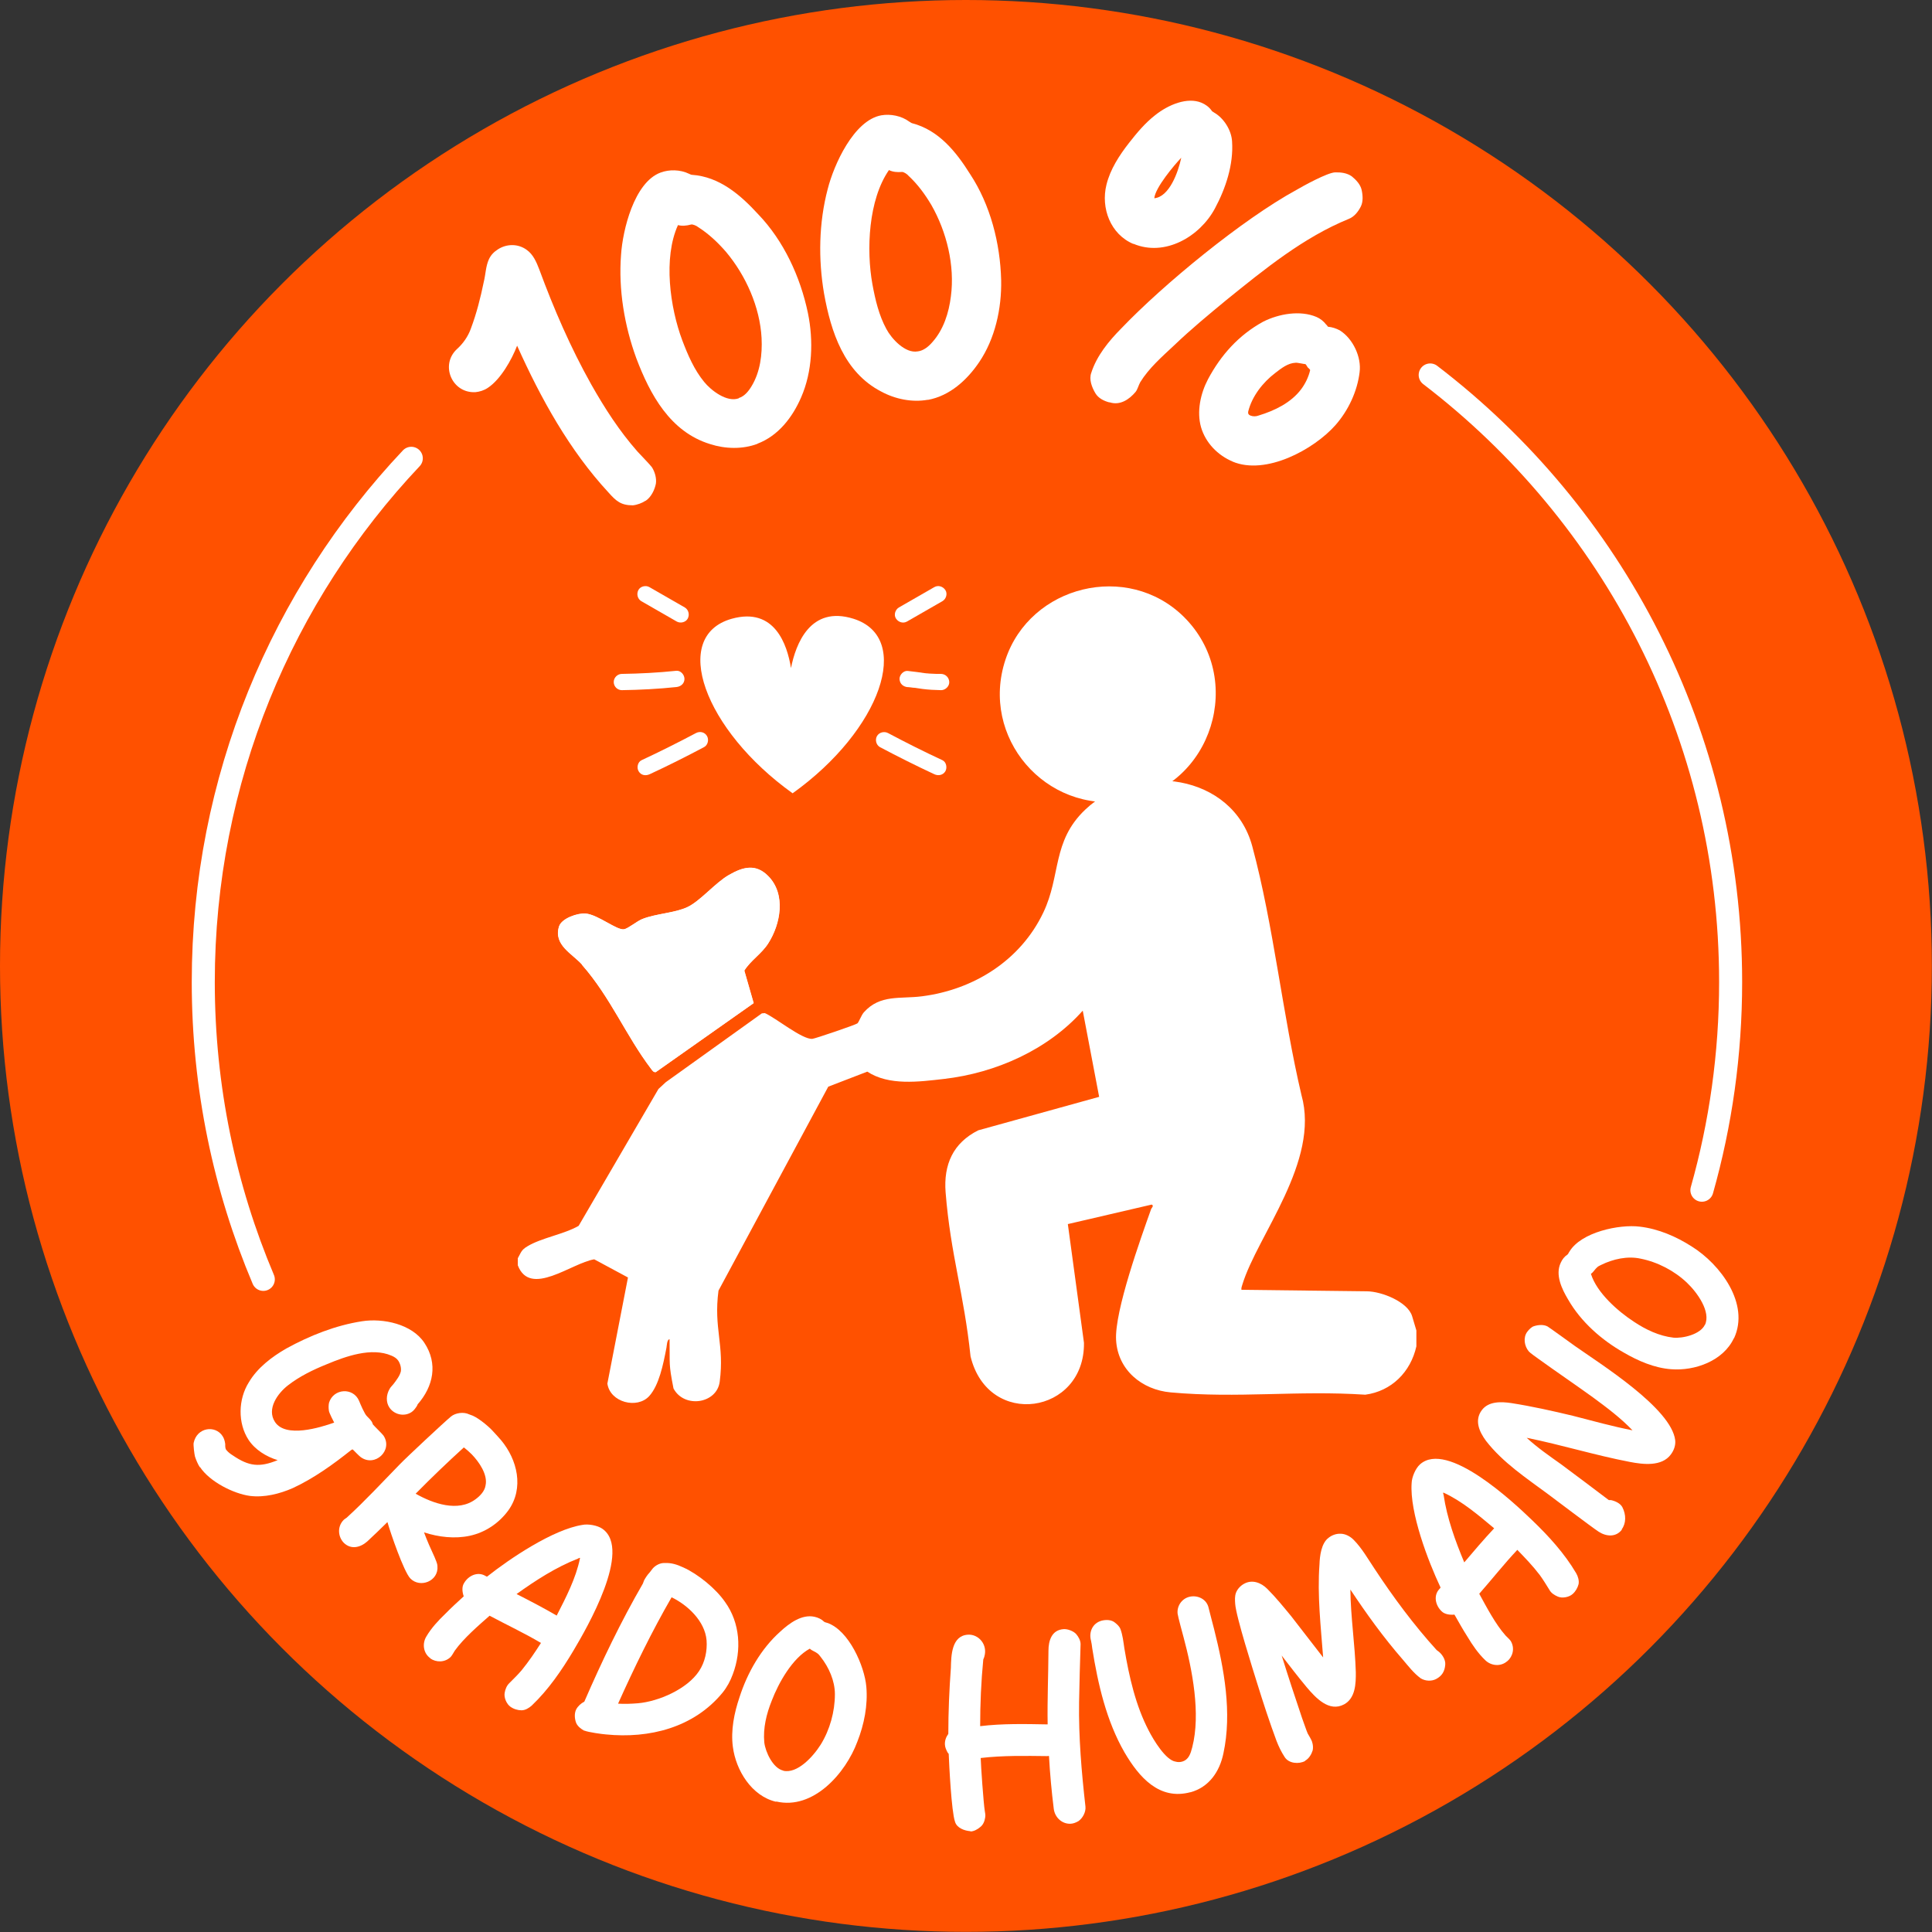
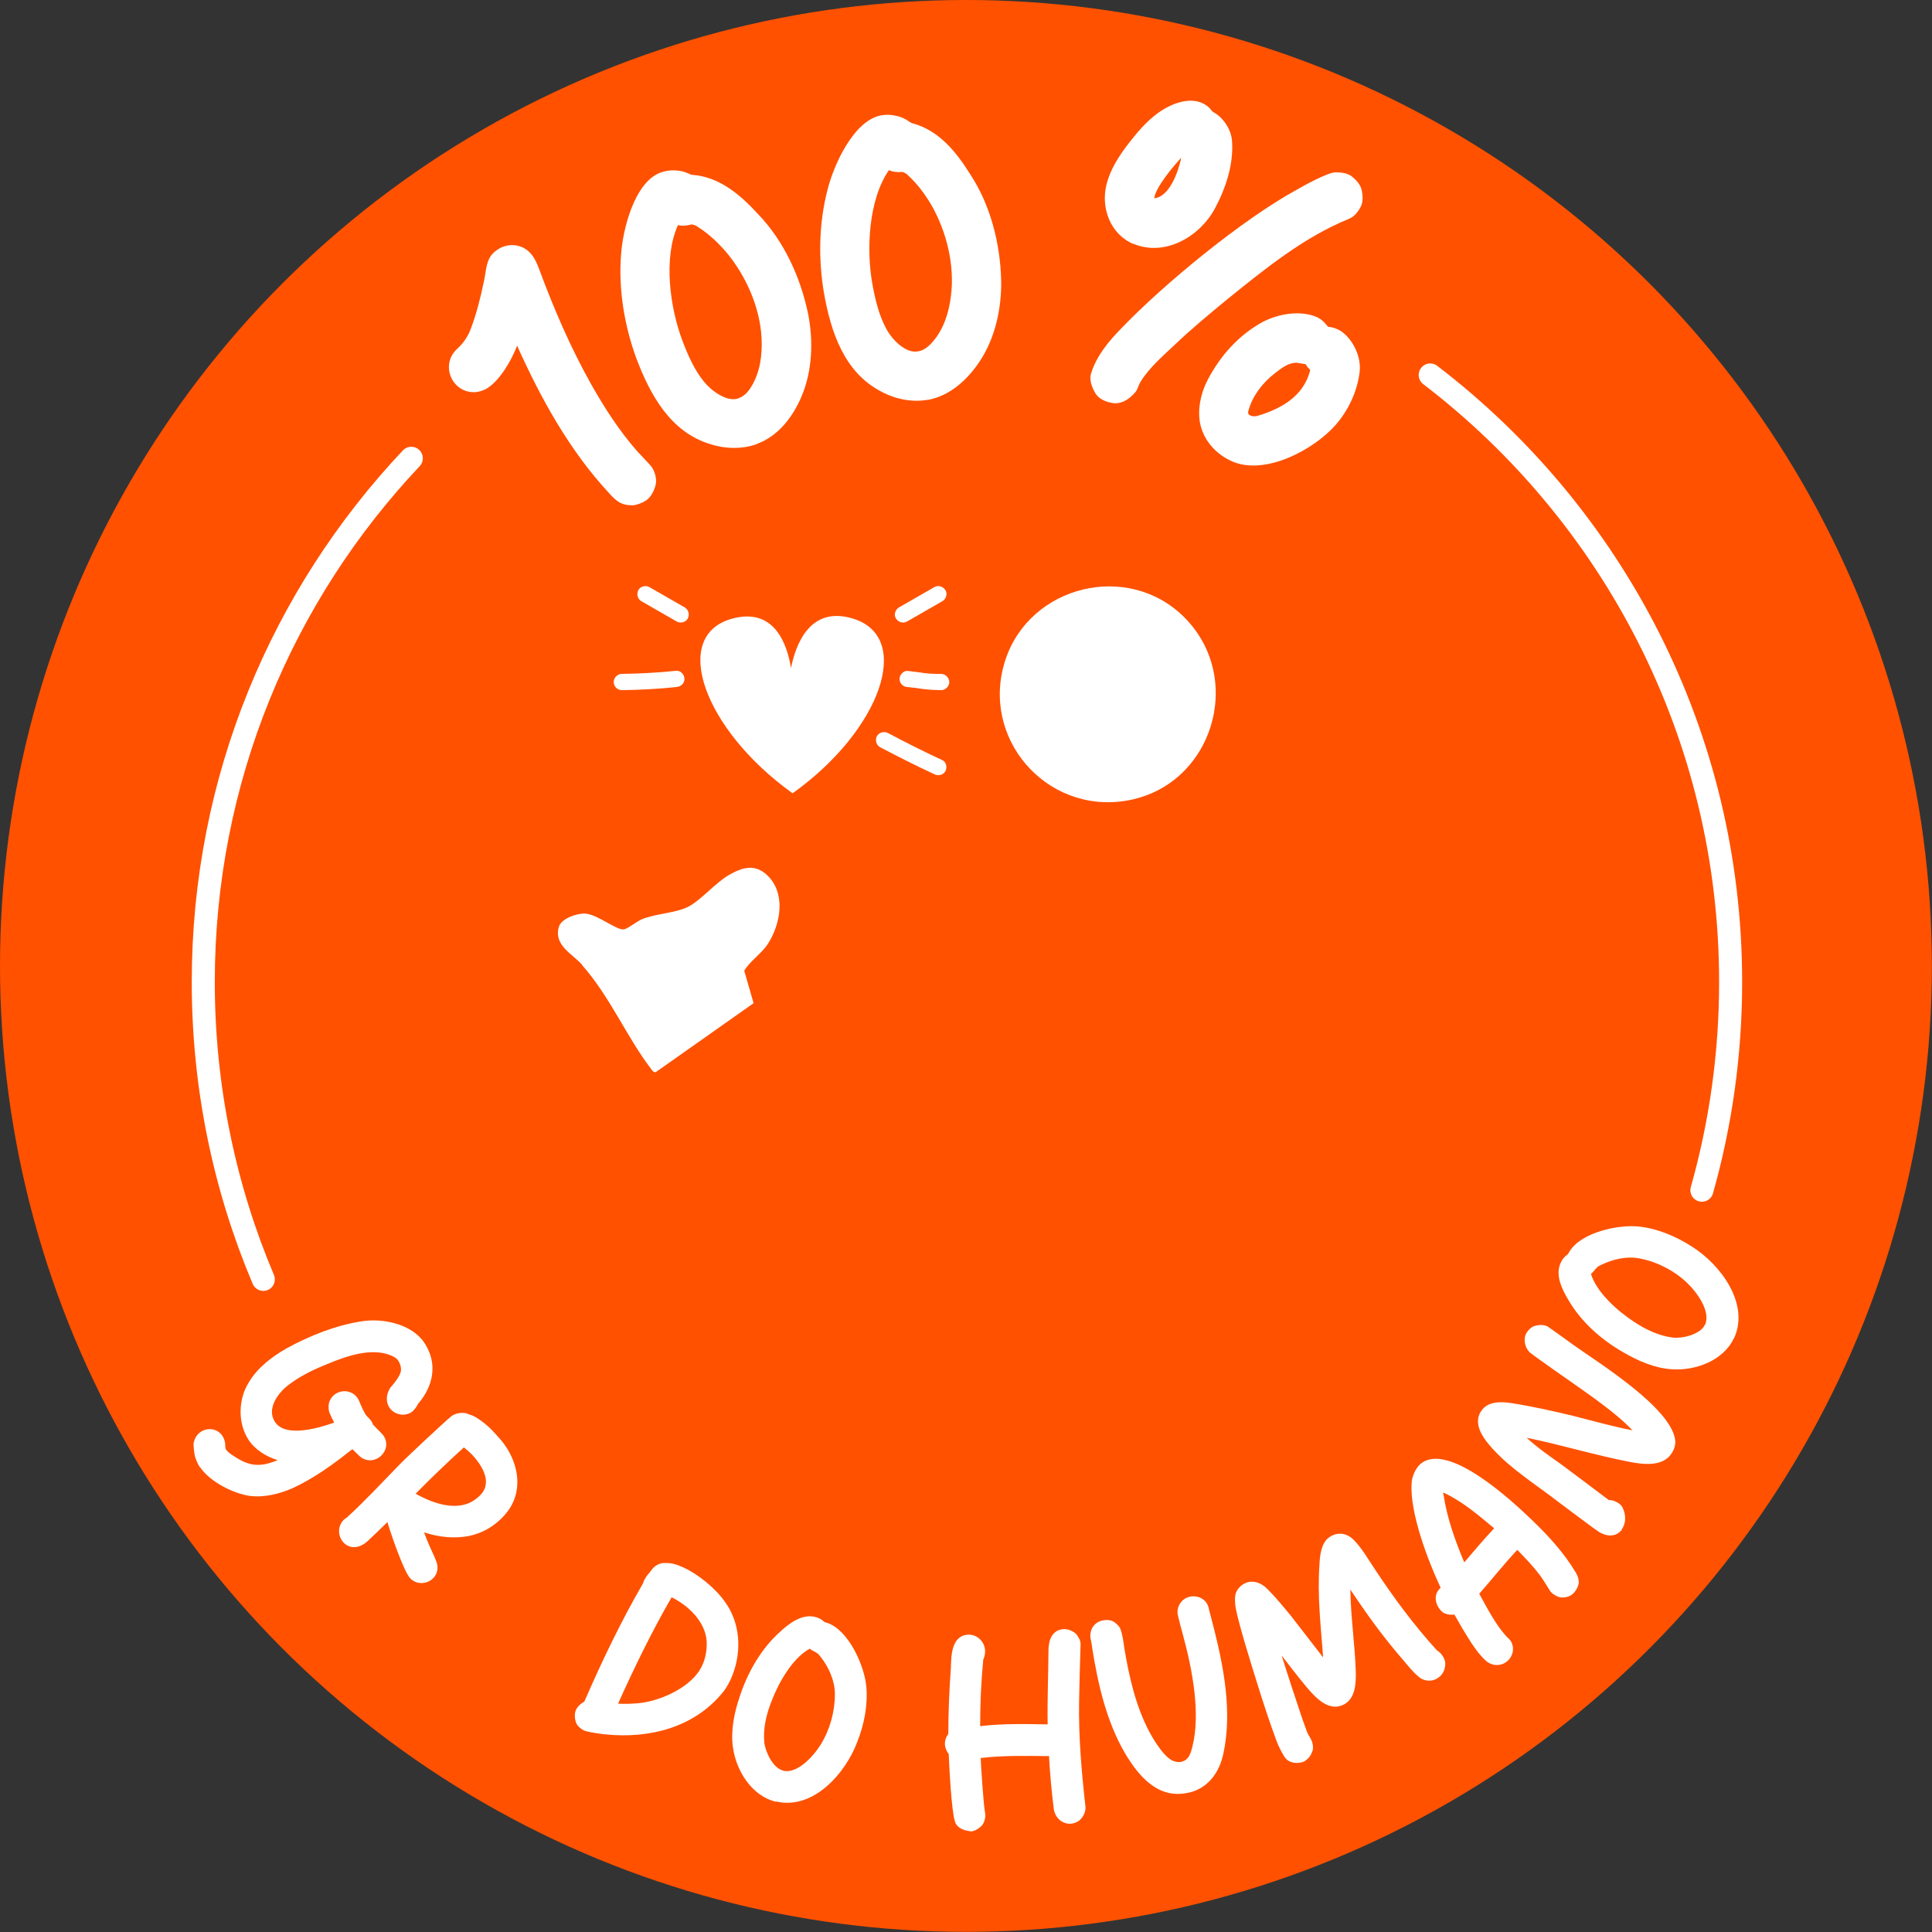
<svg xmlns="http://www.w3.org/2000/svg" viewBox="0 0 142.57 142.57" data-name="Capa 2" id="Capa_2">
  <rect x="0" y="0" width="142.57" height="142.57" fill="#333333" stroke="none" />
  <defs>
    <style>
      .cls-1 {
        fill: #ff5100;
      }

      .cls-2 {
        fill: #fff;
      }

      .cls-3 {
        fill: none;
        stroke: #fff;
        stroke-linecap: round;
        stroke-linejoin: round;
        stroke-width: 1.7px;
      }
    </style>
  </defs>
  <g data-name="Layer 1" id="Layer_1">
    <g>
      <circle r="71.28" cy="71.28" cx="71.28" class="cls-1" />
      <g>
        <g>
          <path d="M14.75,108.28c-.16-.25-.27-.52-.36-.79-.05-.18-.13-.85-.1-1.01.24-1.16,1.6-1.33,2.13-.51.11.16.17.36.2.59,0,.16-.01.34.09.45.14.17.31.29.47.39,1.19.81,1.97.9,3.31.35-.85-.26-1.67-.77-2.15-1.5-.81-1.24-.76-3,.02-4.24.63-1.07,1.69-1.88,2.77-2.5,1.73-.95,3.64-1.71,5.59-2.01,1.54-.24,3.68.2,4.6,1.6,1.01,1.53.66,3.21-.5,4.53-.02.04-.03.09-.06.13-.1.16-.24.35-.4.45-.55.36-1.29.17-1.63-.35-.26-.39-.23-.92,0-1.33.08-.17.23-.29.34-.44.2-.27.43-.56.51-.89.04-.26-.04-.56-.19-.79-.12-.18-.31-.29-.5-.37-1.47-.64-3.38.05-4.77.63-1.02.41-2.02.9-2.87,1.56-.76.59-1.59,1.74-.96,2.7.79,1.21,3.35.41,4.37.05-.07-.14-.38-.73-.39-.88-.03-.19-.03-.4.01-.59.33-1.06,1.79-1.15,2.22-.13.07.18.41.99.58,1.13.15.16.32.3.4.5.02.03.02.1.06.13.1.12.68.68.76.8.72,1.09-.64,2.36-1.69,1.58-.09-.06-.49-.47-.57-.55-.02-.03-.09.01-.12.03-1.33,1.06-2.76,2.09-4.31,2.81-.98.43-2.1.71-3.16.58-1.21-.16-2.98-1.05-3.69-2.13Z" class="cls-2" />
          <path d="M25.37,113.85c-.42-.43-.51-1.19,0-1.7.03-.03.19-.14.22-.16,1.37-1.25,2.61-2.6,3.91-3.93.47-.49,3.24-3.08,3.78-3.53.33-.27.93-.36,1.34-.16.01.01.04.01.08.03.48.13,1.25.77,1.59,1.12.23.24.46.5.68.75,1.21,1.44,1.72,3.55.54,5.19-.69.94-1.69,1.62-2.84,1.87-1.11.24-2.3.1-3.38-.25.23.62.5,1.23.78,1.83.08.22.2.43.21.66.1,1.11-1.28,1.65-2,.91-.48-.49-1.48-3.41-1.69-4.16-.5.49-.99.97-1.49,1.43-.51.45-1.21.63-1.75.08ZM30.68,110.23c1.27.72,3.12,1.38,4.42.4.33-.24.67-.6.73-1.01.18-.8-.48-1.74-1.01-2.29-.19-.19-.38-.36-.59-.52-1.21,1.1-2.41,2.25-3.56,3.42Z" class="cls-2" />
-           <path d="M31.76,122.37c-.53-.37-.62-1.09-.29-1.62.36-.61.87-1.16,1.38-1.65.44-.45.9-.87,1.37-1.3-.11-.32-.15-.7.02-.97.32-.56,1-.87,1.56-.55.06.02.11.08.15.06,1.69-1.34,4.86-3.47,7.02-3.81.42-.09,1.13.03,1.49.29,2.2,1.55-1.16,7.33-2.14,8.98-.87,1.46-1.85,2.89-3.08,4.06-.21.19-.49.35-.75.35-.28,0-.58-.09-.82-.26-.29-.2-.49-.68-.43-1.02.04-.26.15-.54.35-.73.31-.31.62-.61.9-.94.53-.65.99-1.33,1.43-2.02-1.23-.73-2.52-1.33-3.79-2.01-.83.73-1.92,1.67-2.57,2.58-.1.15-.17.31-.3.46-.44.43-1.08.41-1.51.11ZM38.12,117.63c1,.51,2,1.03,2.96,1.59.68-1.33,1.42-2.75,1.72-4.23,0-.07-.1,0-.16.03-1.61.63-3.11,1.6-4.52,2.61Z" class="cls-2" />
          <path d="M43.12,127.72c-.26-.14-.49-.33-.6-.57-.12-.31-.15-.71,0-1.01.13-.24.35-.44.6-.57,1.29-2.97,2.7-5.91,4.32-8.71.02-.04.07-.2.09-.24.11-.2.24-.4.4-.57.09-.11.16-.21.25-.32.21-.23.54-.4.86-.39.52-.02.91.11,1.39.33,1.09.49,2.4,1.57,3.07,2.54,1.12,1.55,1.24,3.57.58,5.33-.18.5-.43.96-.76,1.37-2.13,2.59-5.42,3.4-8.61,3.08-.27-.02-1.3-.16-1.58-.28ZM45.61,125.72c.5.03.98.01,1.47-.03,1.51-.13,3.63-1.04,4.51-2.38.44-.66.61-1.5.55-2.27-.12-1.4-1.38-2.59-2.58-3.17-1.46,2.53-2.75,5.18-3.95,7.85Z" class="cls-2" />
          <path d="M57.27,132.96c-1.81-.42-2.97-2.33-3.19-4.06-.16-1.22.1-2.5.49-3.65.58-1.81,1.59-3.58,3-4.84.66-.61,1.59-1.31,2.54-1.1.27.06.52.18.7.36.07.06.17.06.24.09,1.6.55,2.75,3.2,2.88,4.71.12,1.37-.16,2.78-.66,4.05-.86,2.33-3.25,5.06-5.99,4.42ZM57.8,130.67c1.03.24,2.2-1.03,2.77-1.94.67-1.09,1.04-2.42,1.04-3.71,0-.98-.44-1.98-1.05-2.75-.08-.1-.14-.19-.24-.26-.17-.14-.42-.2-.56-.35-1.29.7-2.31,2.53-2.81,3.84-.39.97-.65,2.03-.55,3.08.08.7.64,1.91,1.4,2.08Z" class="cls-2" />
          <path d="M71.61,135.13c-.43-.03-1.01-.23-1.14-.71-.26-.75-.43-4.2-.46-4.98,0-.04-.06-.07-.09-.13-.09-.17-.18-.36-.19-.56-.02-.29.08-.57.25-.8,0-1.62.07-3.25.19-4.88.02-.9.05-2.37,1.26-2.44.78-.05,1.47.73,1.21,1.61,0,.04-.07.18-.08.22-.16,1.63-.23,3.28-.23,4.92,1.65-.2,3.32-.16,4.98-.13-.03-1.82.05-3.62.06-5.44,0-.74.24-1.54,1.13-1.59.29-.02.73.15.92.37.17.2.32.47.32.74-.05,1.43-.08,2.84-.11,4.27-.04,2.58.18,5.15.47,7.72.04.39-.2.85-.52,1.07-.19.11-.38.18-.56.19-.62.04-1.18-.44-1.26-1.11-.16-1.28-.28-2.59-.35-3.87,0-.04-.08-.01-.12-.01-1.65-.02-3.29-.05-4.92.14.01.53.21,3.37.3,3.9.03.15.06.33.03.49-.04.26-.14.54-.37.71-.2.17-.47.32-.72.32Z" class="cls-2" />
          <path d="M87.86,132.25c-2.32.63-3.81-1.12-4.87-2.92-1.34-2.32-1.97-5.05-2.39-7.7,0-.08-.07-.49-.09-.56-.17-.62.1-1.28.77-1.47.34-.09.75-.08,1.01.15.15.12.31.26.39.46.17.46.22.95.29,1.42.35,2.09.83,4.23,1.81,6.1.34.66,1.24,2.17,1.98,2.27.15.04.31.04.46,0,.51-.14.64-.6.76-1.06.64-2.48,0-5.73-.64-8.12-.07-.25-.41-1.51-.44-1.74-.06-.57.31-1.1.85-1.24.6-.16,1.3.15,1.44.82.13.53.27,1.04.4,1.55.74,2.94,1.34,6.17.69,9.18-.28,1.35-1.06,2.49-2.43,2.87Z" class="cls-2" />
          <path d="M96.31,129.95c-.46.25-1.21.19-1.51-.29-.25-.38-.44-.78-.6-1.19-.52-1.4-.99-2.84-1.43-4.26-.27-.87-1.56-4.92-1.62-5.85-.02-.28-.04-.56.06-.83.11-.28.34-.52.6-.66.6-.33,1.25-.08,1.71.38.63.63,1.18,1.31,1.75,2,.79,1.01,1.58,2.05,2.37,3.06-.17-2.28-.44-4.57-.27-6.87.02-.61.13-1.56.67-1.96.25-.2.57-.31.88-.3.36,0,.73.2.98.46.61.62,1.04,1.39,1.53,2.12,1.39,2.11,2.9,4.15,4.59,6.01.01.02.06.03.07.05.32.22.6.65.56,1.03-.04.49-.24.82-.67,1.05-.34.18-.8.16-1.14-.05-.52-.38-.91-.9-1.33-1.39-1.42-1.63-2.68-3.38-3.86-5.16.02,2.03.34,4.06.4,6.09.01.84-.02,1.92-.86,2.38-1.11.6-2.1-.48-2.77-1.27-.64-.77-1.24-1.55-1.84-2.33.48,1.54.98,3.06,1.5,4.6.06.15.35,1.01.42,1.15.06.1.31.52.33.64.06.19.08.4.04.6-.09.29-.27.61-.56.77Z" class="cls-2" />
          <path d="M111.23,122.58c-.48.43-1.2.36-1.64-.08-.51-.49-.93-1.1-1.3-1.72-.34-.53-.64-1.07-.96-1.63-.33.03-.72-.02-.94-.24-.47-.44-.62-1.17-.18-1.64.03-.05.1-.09.09-.13-.92-1.95-2.28-5.52-2.13-7.69.01-.43.28-1.09.62-1.39,2.01-1.79,6.88,2.78,8.26,4.11,1.23,1.18,2.4,2.46,3.26,3.92.14.24.23.55.18.81-.07.27-.22.54-.44.73-.26.24-.78.33-1.09.19-.24-.1-.5-.26-.63-.51-.23-.37-.46-.75-.71-1.09-.51-.67-1.08-1.26-1.65-1.85-.98,1.04-1.86,2.16-2.81,3.24.53.97,1.2,2.25,1.94,3.08.12.13.26.24.38.4.32.53.16,1.14-.24,1.49ZM108.04,115.31c.73-.86,1.45-1.71,2.22-2.53-1.15-.96-2.36-2-3.73-2.63-.07-.02-.02.1,0,.17.25,1.71.86,3.39,1.53,4.99Z" class="cls-2" />
          <path d="M119.69,112.87c-.43.58-1.15.53-1.72.16-.49-.32-3.25-2.41-3.72-2.76-1.62-1.2-3.35-2.34-4.59-3.94-.51-.69-.87-1.52-.31-2.27.5-.67,1.44-.63,2.18-.52,1.53.24,3.05.58,4.55.94,1.47.38,2.92.78,4.39,1.07-.88-.92-1.91-1.69-2.93-2.44-1.33-.96-2.69-1.88-4.02-2.84-.11-.08-.61-.43-.7-.54-.34-.4-.43-1.03-.12-1.45.12-.16.32-.37.51-.42.32-.1.71-.13,1,.03.26.17,1.75,1.25,2,1.43,1.93,1.36,7.13,4.61,7.41,6.96.04.37-.09.74-.32,1.05-.67.91-2.05.74-3.03.55-2.56-.49-5.04-1.26-7.61-1.78.78.72,1.66,1.33,2.52,1.94,1.18.87,2.36,1.77,3.53,2.65.03.02.14,0,.18.01.32.07.68.24.83.52.29.56.28,1.2-.05,1.64Z" class="cls-2" />
          <path d="M127.95,98.75c-.78,1.68-2.89,2.43-4.63,2.29-1.23-.09-2.43-.61-3.48-1.22-1.65-.93-3.18-2.28-4.12-3.92-.46-.77-.97-1.82-.55-2.71.11-.25.28-.47.5-.61.07-.06.09-.15.14-.21.86-1.45,3.69-2.04,5.2-1.85,1.37.16,2.69.73,3.84,1.47,2.1,1.31,4.29,4.22,3.11,6.77ZM125.82,97.76c.44-.96-.56-2.37-1.34-3.11-.93-.88-2.16-1.52-3.42-1.77-.96-.21-2.03.03-2.9.46-.11.06-.21.09-.3.18-.17.14-.28.37-.46.48.43,1.4,2.01,2.78,3.18,3.54.87.58,1.86,1.05,2.9,1.17.7.07,2-.24,2.33-.95Z" class="cls-2" />
        </g>
        <g>
          <path d="M47.64,36.95c-.25.17-.63.31-.94.34-.88,0-1.23-.31-1.8-.95-2.88-3.11-5-6.95-6.74-10.83-.4,1.04-1.22,2.49-2.16,3.11-.28.19-.61.29-.92.32-1.73.09-2.62-2.01-1.36-3.18.46-.41.83-.95,1.03-1.52.42-1.12.71-2.27.95-3.44.14-.56.14-1.15.38-1.67.15-.32.37-.54.65-.72.63-.42,1.49-.45,2.14.03.48.34.72.91.92,1.43,1.08,2.93,2.32,5.79,3.84,8.5.99,1.75,2.07,3.43,3.41,4.95.14.16.94.98,1.06,1.15.22.33.36.82.3,1.22-.09.46-.35,1-.76,1.27Z" class="cls-2" />
          <path d="M55.9,32.75c-1.11.42-2.39.38-3.5.02-2.94-.9-4.43-3.65-5.45-6.35-.87-2.39-1.32-5.05-1.12-7.62.12-1.83.97-5.33,2.9-6.06.65-.25,1.47-.23,2.11.08.04.02.19.09.22.08,2.03.14,3.57,1.47,4.9,2.92,1.87,1.95,3.1,4.6,3.66,7.28.42,2.05.33,4.32-.5,6.22-.64,1.48-1.69,2.84-3.22,3.42ZM54.52,29.37c.41-.12.72-.5.94-.87.64-1.05.8-2.35.74-3.55-.12-2.29-1.16-4.62-2.63-6.37-.62-.71-1.28-1.33-2.05-1.82-.1-.09-.41-.23-.53-.19-.32.09-.67.12-.96.04-1.1,2.42-.59,6.09.32,8.51.41,1.08.88,2.17,1.61,3.06.5.62,1.68,1.54,2.56,1.21Z" class="cls-2" />
          <path d="M68.47,29.5c-1.17.21-2.42-.05-3.45-.61-2.73-1.42-3.7-4.39-4.21-7.23-.43-2.52-.39-5.21.27-7.71.45-1.78,1.92-5.07,3.95-5.44.69-.12,1.49.04,2.06.46.04.02.18.12.21.12,1.97.51,3.25,2.1,4.29,3.76,1.49,2.26,2.22,5.09,2.29,7.83.04,2.09-.45,4.31-1.62,6.04-.9,1.33-2.17,2.49-3.79,2.79ZM67.73,25.93c.42-.05.8-.36,1.08-.69.82-.92,1.21-2.16,1.36-3.37.3-2.28-.31-4.76-1.44-6.74-.48-.81-1.02-1.54-1.69-2.16-.08-.11-.36-.3-.49-.28-.33.03-.68,0-.95-.14-1.52,2.19-1.68,5.89-1.22,8.43.21,1.14.48,2.29,1.03,3.3.37.7,1.38,1.82,2.31,1.65Z" class="cls-2" />
          <path d="M83.63,18c-1.68-.71-2.41-2.64-1.98-4.37.28-1.14.95-2.17,1.67-3.09.58-.74,1.17-1.45,1.91-2.03,1-.8,2.39-1.36,3.43-.93.28.12.54.29.75.58.03.08.13.09.17.14.72.4,1.3,1.31,1.34,2.15.11,1.69-.46,3.43-1.27,4.94-1.11,2.07-3.69,3.58-6.01,2.6ZM81.88,29.7c-.42-.11-.82-.31-1.04-.67-.27-.45-.49-1.03-.31-1.52.4-1.25,1.28-2.33,2.2-3.26,3.14-3.29,8.99-8.08,12.93-10.23.49-.29,2.29-1.28,2.86-1.3.44-.01.87.04,1.23.29.32.26.64.6.73,1,.09.4.12.88-.06,1.23-.19.38-.48.75-.88.91-3.34,1.36-6.22,3.71-9.03,5.98-1.32,1.09-2.64,2.18-3.86,3.35-.92.86-1.87,1.69-2.51,2.73-.13.24-.19.52-.34.71-.47.56-1.16,1.03-1.94.76ZM85.18,14.63c1.1-.1,1.76-1.9,1.99-2.99-.52.54-1.93,2.22-1.99,2.99ZM90.96,34.06c-1.09-.46-1.99-1.37-2.33-2.53-.33-1.16-.04-2.49.51-3.54.96-1.8,2.27-3.26,4.07-4.25,1.17-.59,2.74-.86,3.94-.35.28.12.53.32.72.57.05.02.1.14.13.15.31.03.61.13.87.27.97.61,1.61,1.97,1.46,3.09-.17,1.41-.83,2.82-1.78,3.9-1.59,1.8-5.14,3.73-7.6,2.69ZM92.29,30.67c.17.07.4.07.6-.01,1.18-.36,2.38-.94,3.13-1.94.3-.4.54-.89.66-1.4,0-.07-.13-.15-.18-.21s-.11-.21-.17-.24c-.1,0-.61-.12-.72-.1-.57.02-1.06.41-1.5.75-.92.7-1.72,1.72-2,2.85-.03.15.03.24.17.3Z" class="cls-2" />
        </g>
        <g data-name="6gP0If" id="_6gP0If">
          <g>
-             <path d="M42.96,71.2c2.1,2.39,3.25,5.24,5.08,7.65.09.12.18.29.36.26l7.22-5.09-.69-2.4c.48-.76,1.27-1.23,1.76-2,.93-1.44,1.33-3.64,0-4.98-.92-.93-1.86-.67-2.89-.08-1.02.58-2.11,1.92-3.06,2.37s-2.33.48-3.35.89c-.39.16-1.03.69-1.33.75-.53.1-1.91-1.07-2.84-1.16-.58-.05-1.77.35-1.96.95-.43,1.38,1,2.02,1.71,2.83Z" class="cls-2" />
-             <path d="M38.2,92.87c.26-.45.25-.62.72-.9,1.04-.63,2.68-.88,3.78-1.51l5.89-10.1.54-.5,7.09-5.08.22-.02c.79.34,2.77,1.97,3.51,1.9.21-.02,3.18-1.03,3.32-1.14.11-.09.29-.61.48-.82,1.2-1.34,2.69-.97,4.29-1.18,3.82-.49,7.27-2.65,8.95-6.18,1.31-2.74.63-5.25,3.09-7.59,3.79-3.61,10.89-2.65,12.33,2.7,1.58,5.87,2.23,12.41,3.63,18.36,1.38,4.89-3.26,10.37-4.36,13.98-.04.13-.09.25-.07.39l9.26.11c1.09.01,3.03.78,3.34,1.85l.31,1.04v1.17c-.42,1.89-1.83,3.31-3.77,3.57-5.04-.33-9.38.28-14.36-.17-2.13-.19-3.91-1.66-4.03-3.87-.12-2.12,1.83-7.53,2.58-9.64.03-.1.24-.26.05-.35l-6.19,1.44,1.19,8.76c.07,5.28-7.07,6.37-8.37,1-.49-4.67-1.47-7.48-1.84-12.1-.16-2.05.55-3.65,2.41-4.58l8.92-2.47-1.21-6.36c-2.57,2.89-6.42,4.6-10.25,5.04-1.85.21-4.05.51-5.65-.54l-2.88,1.11-8.1,15.05c-.37,2.8.45,3.97.09,6.72-.21,1.63-2.62,1.99-3.41.5-.37-1.88-.26-1.71-.29-3.63-.19,0-.2.46-.23.62-.24,1.26-.55,2.77-1.27,3.57-.89.98-2.89.47-3.09-.92l1.52-7.83-2.49-1.34c-1.67.27-4.73,2.83-5.64.44v-.52Z" class="cls-2" />
            <path d="M87.35,45.51c4.6,4.54,2.12,12.54-4.26,13.58-5.93.97-10.8-4.68-8.89-10.42,1.83-5.48,9.01-7.24,13.15-3.16Z" class="cls-2" />
            <path d="M42.96,71.2c-.71-.81-2.14-1.45-1.71-2.83.19-.6,1.37-1,1.96-.95.93.08,2.31,1.26,2.84,1.16.31-.06.94-.59,1.33-.75,1.02-.41,2.4-.44,3.35-.89s2.05-1.79,3.06-2.37c1.03-.59,1.97-.85,2.89.08,1.32,1.34.92,3.53,0,4.98-.5.77-1.29,1.24-1.76,2l.69,2.4-7.22,5.09c-.18.03-.27-.15-.36-.26-1.83-2.41-2.98-5.26-5.08-7.65Z" class="cls-2" />
          </g>
          <path d="M62.98,45.66c-3.19-1-4.26,1.87-4.61,3.64-.28-1.74-1.21-4.52-4.37-3.64-4.56,1.28-2.04,8.21,4.49,12.88,6.53-4.67,8.89-11.5,4.49-12.88Z" class="cls-2" />
          <path d="M50.54,44.83c-.76-.44-1.52-.87-2.28-1.31l-.33-.19c-.27-.16-.67-.07-.82.21s-.07.65.21.82c.76.44,1.52.87,2.28,1.31l.33.19c.27.16.67.07.82-.21s.07-.65-.21-.82h0Z" class="cls-2" />
          <path d="M49.91,49.5c-1.34.14-2.68.21-4.02.23-.32,0-.6.27-.6.6s.27.6.6.6c1.34-.02,2.69-.09,4.02-.23.32-.03.6-.25.6-.6,0-.3-.27-.63-.6-.6h0Z" class="cls-2" />
-           <path d="M51.35,54.1c-1.32.7-2.66,1.37-4.01,2-.29.14-.37.56-.21.82.18.3.52.35.82.21,1.36-.63,2.69-1.3,4.01-2,.28-.15.37-.55.21-.82-.17-.29-.53-.37-.82-.21h0Z" class="cls-2" />
          <g>
            <path d="M66.94,45.86c.76-.44,1.52-.87,2.28-1.31l.33-.19c.27-.16.39-.55.21-.82s-.53-.38-.82-.21c-.76.44-1.52.87-2.28,1.31l-.33.19c-.27.16-.39.55-.21.82s.53.38.82.21h0Z" class="cls-2" />
            <path d="M66.96,50.7c.14.01.28.03.43.05.04,0,.07,0,.11.01.03,0,.13.02.02,0s.05,0,.08.01c.16.02.31.05.47.07.46.06.92.08,1.38.09.31,0,.61-.28.6-.6s-.26-.59-.6-.6c-.26,0-.51,0-.77-.02-.08,0-.17-.01-.25-.02-.04,0-.08,0-.12-.01-.01,0-.03,0-.04,0-.1-.01.17.02.08.01-.46-.07-.91-.13-1.37-.18-.31-.03-.61.3-.6.6.02.35.26.56.6.6h0Z" class="cls-2" />
            <path d="M64.93,55.13c1.32.7,2.66,1.37,4.01,2,.29.14.64.08.82-.21.15-.26.08-.68-.21-.82-1.36-.63-2.69-1.3-4.01-2-.28-.15-.65-.07-.82.21-.16.27-.07.66.21.82h0Z" class="cls-2" />
          </g>
        </g>
        <g>
          <path d="M105.54,27.67c13.47,10.3,22.17,26.54,22.17,44.8,0,5.33-.74,10.48-2.12,15.36" class="cls-3" />
          <path d="M19.43,94.41c-2.85-6.74-4.43-14.16-4.43-21.94,0-14.96,5.83-28.56,15.35-38.65" class="cls-3" />
        </g>
      </g>
    </g>
  </g>
</svg>